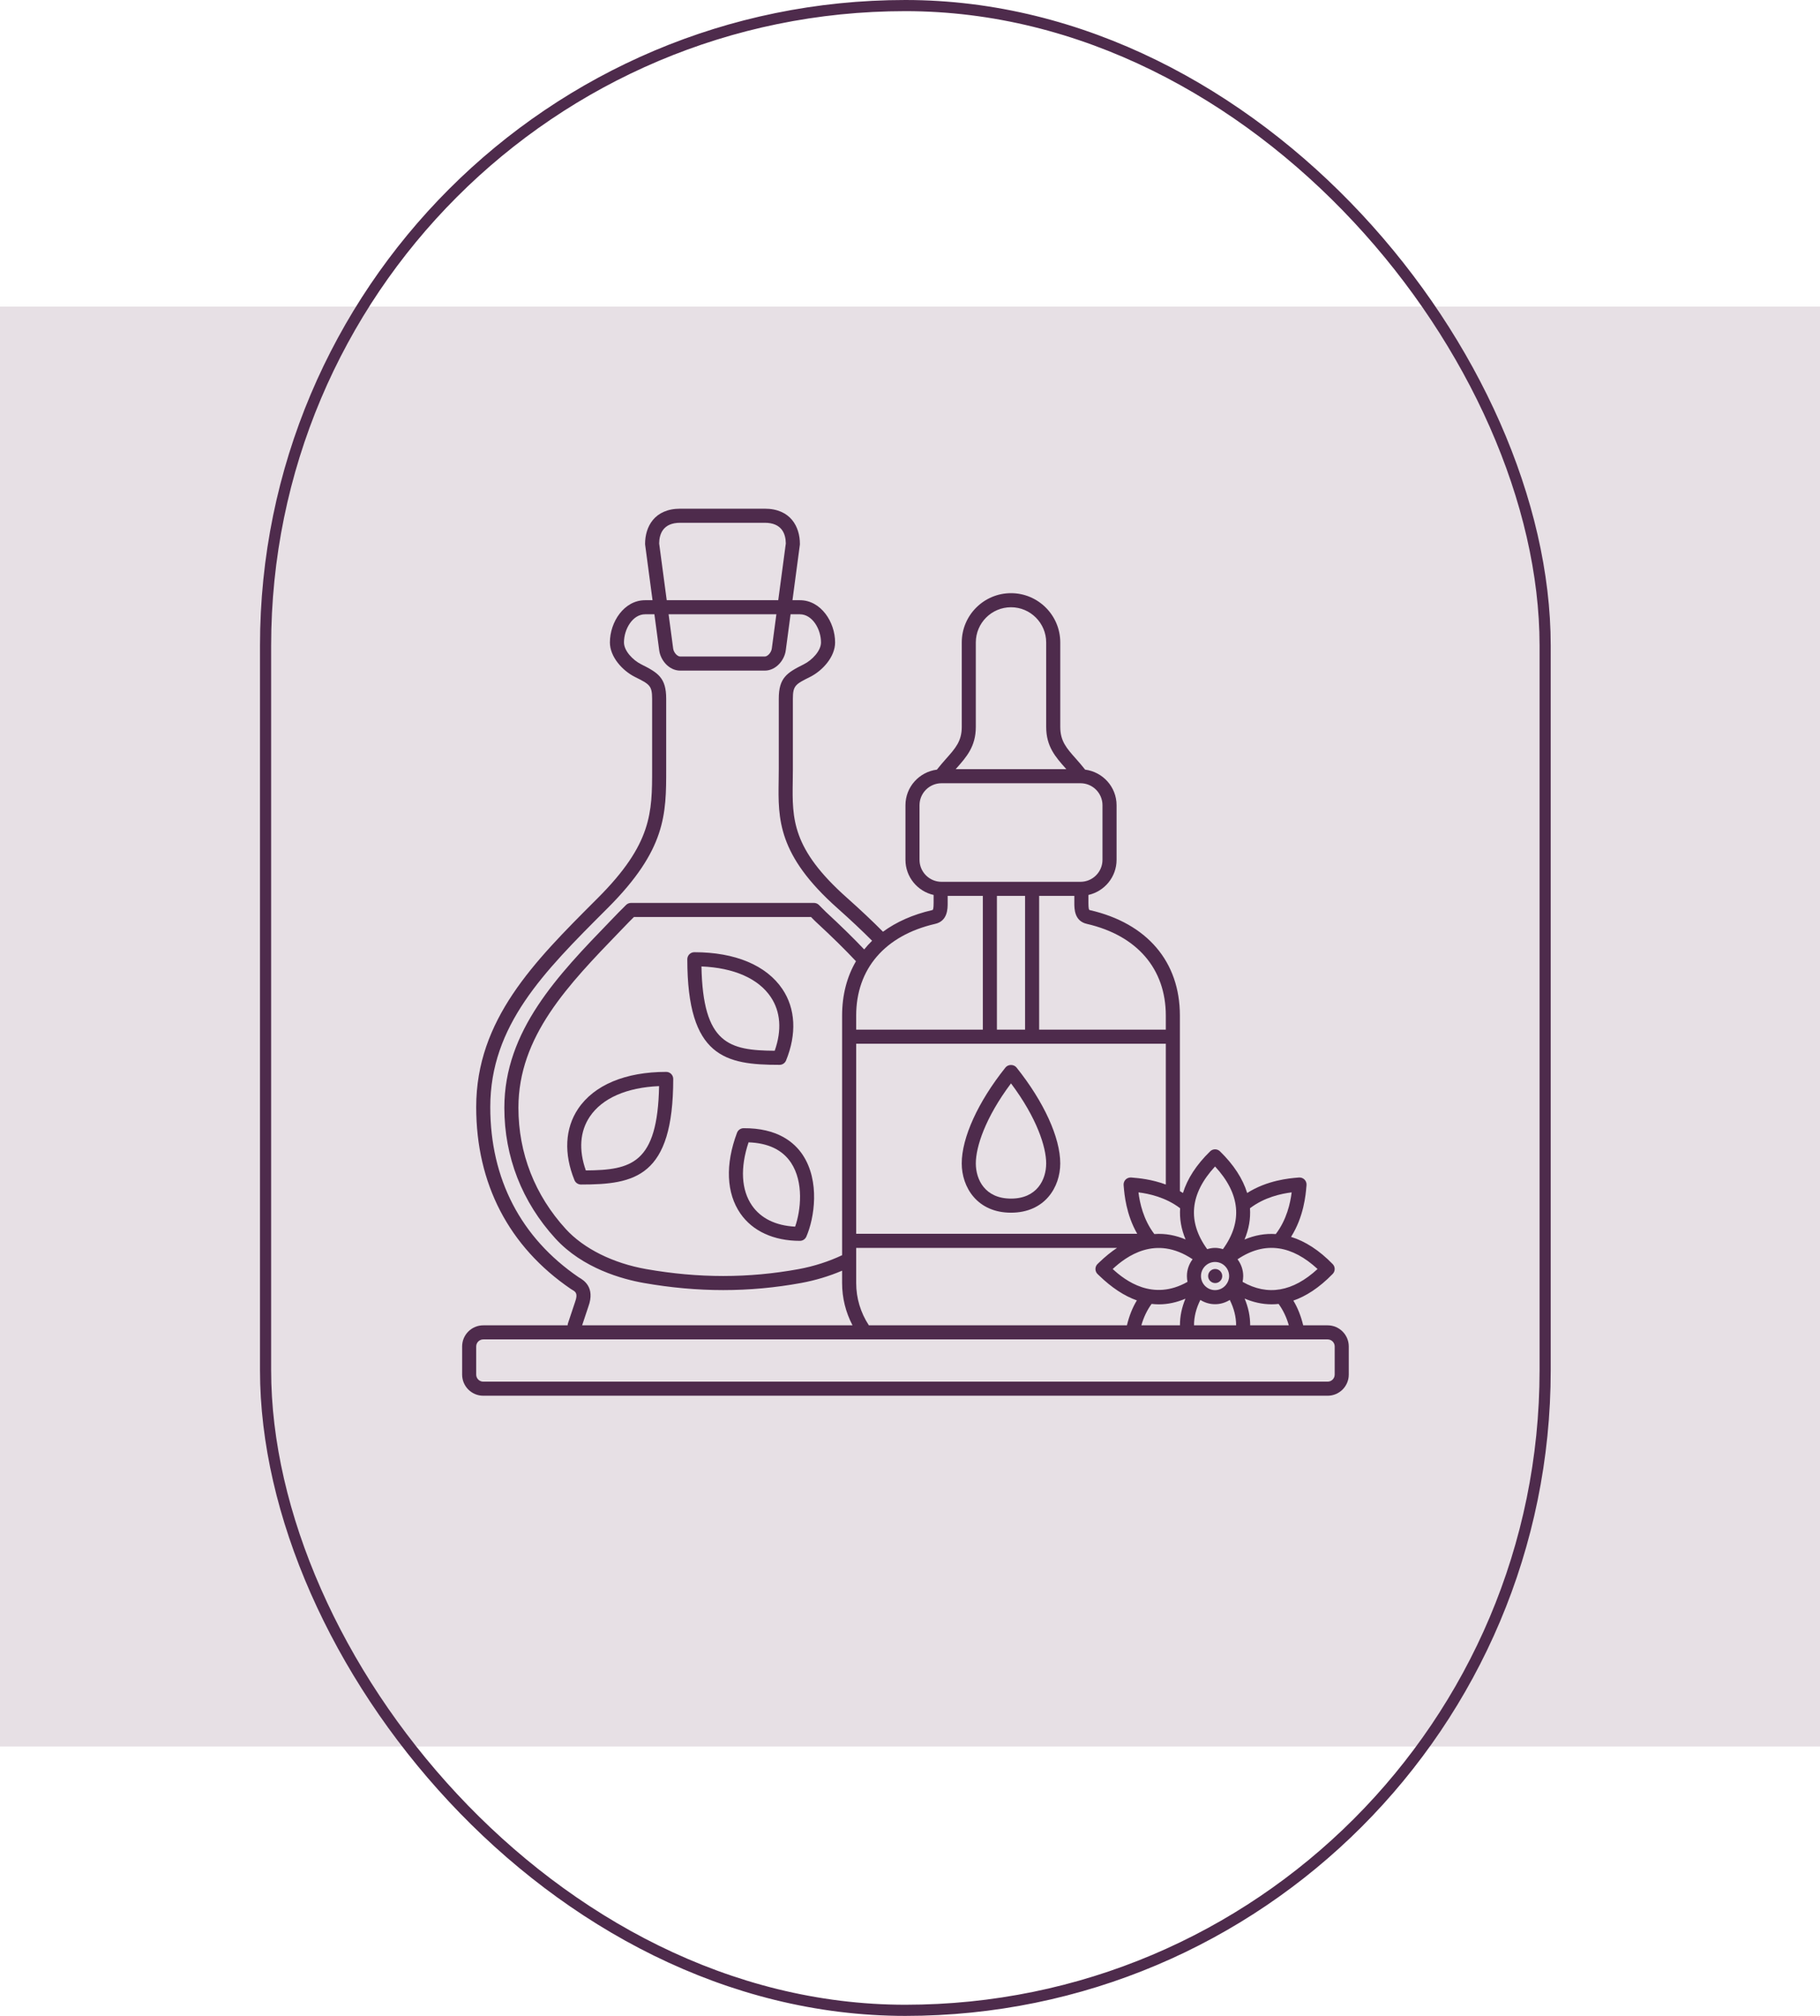
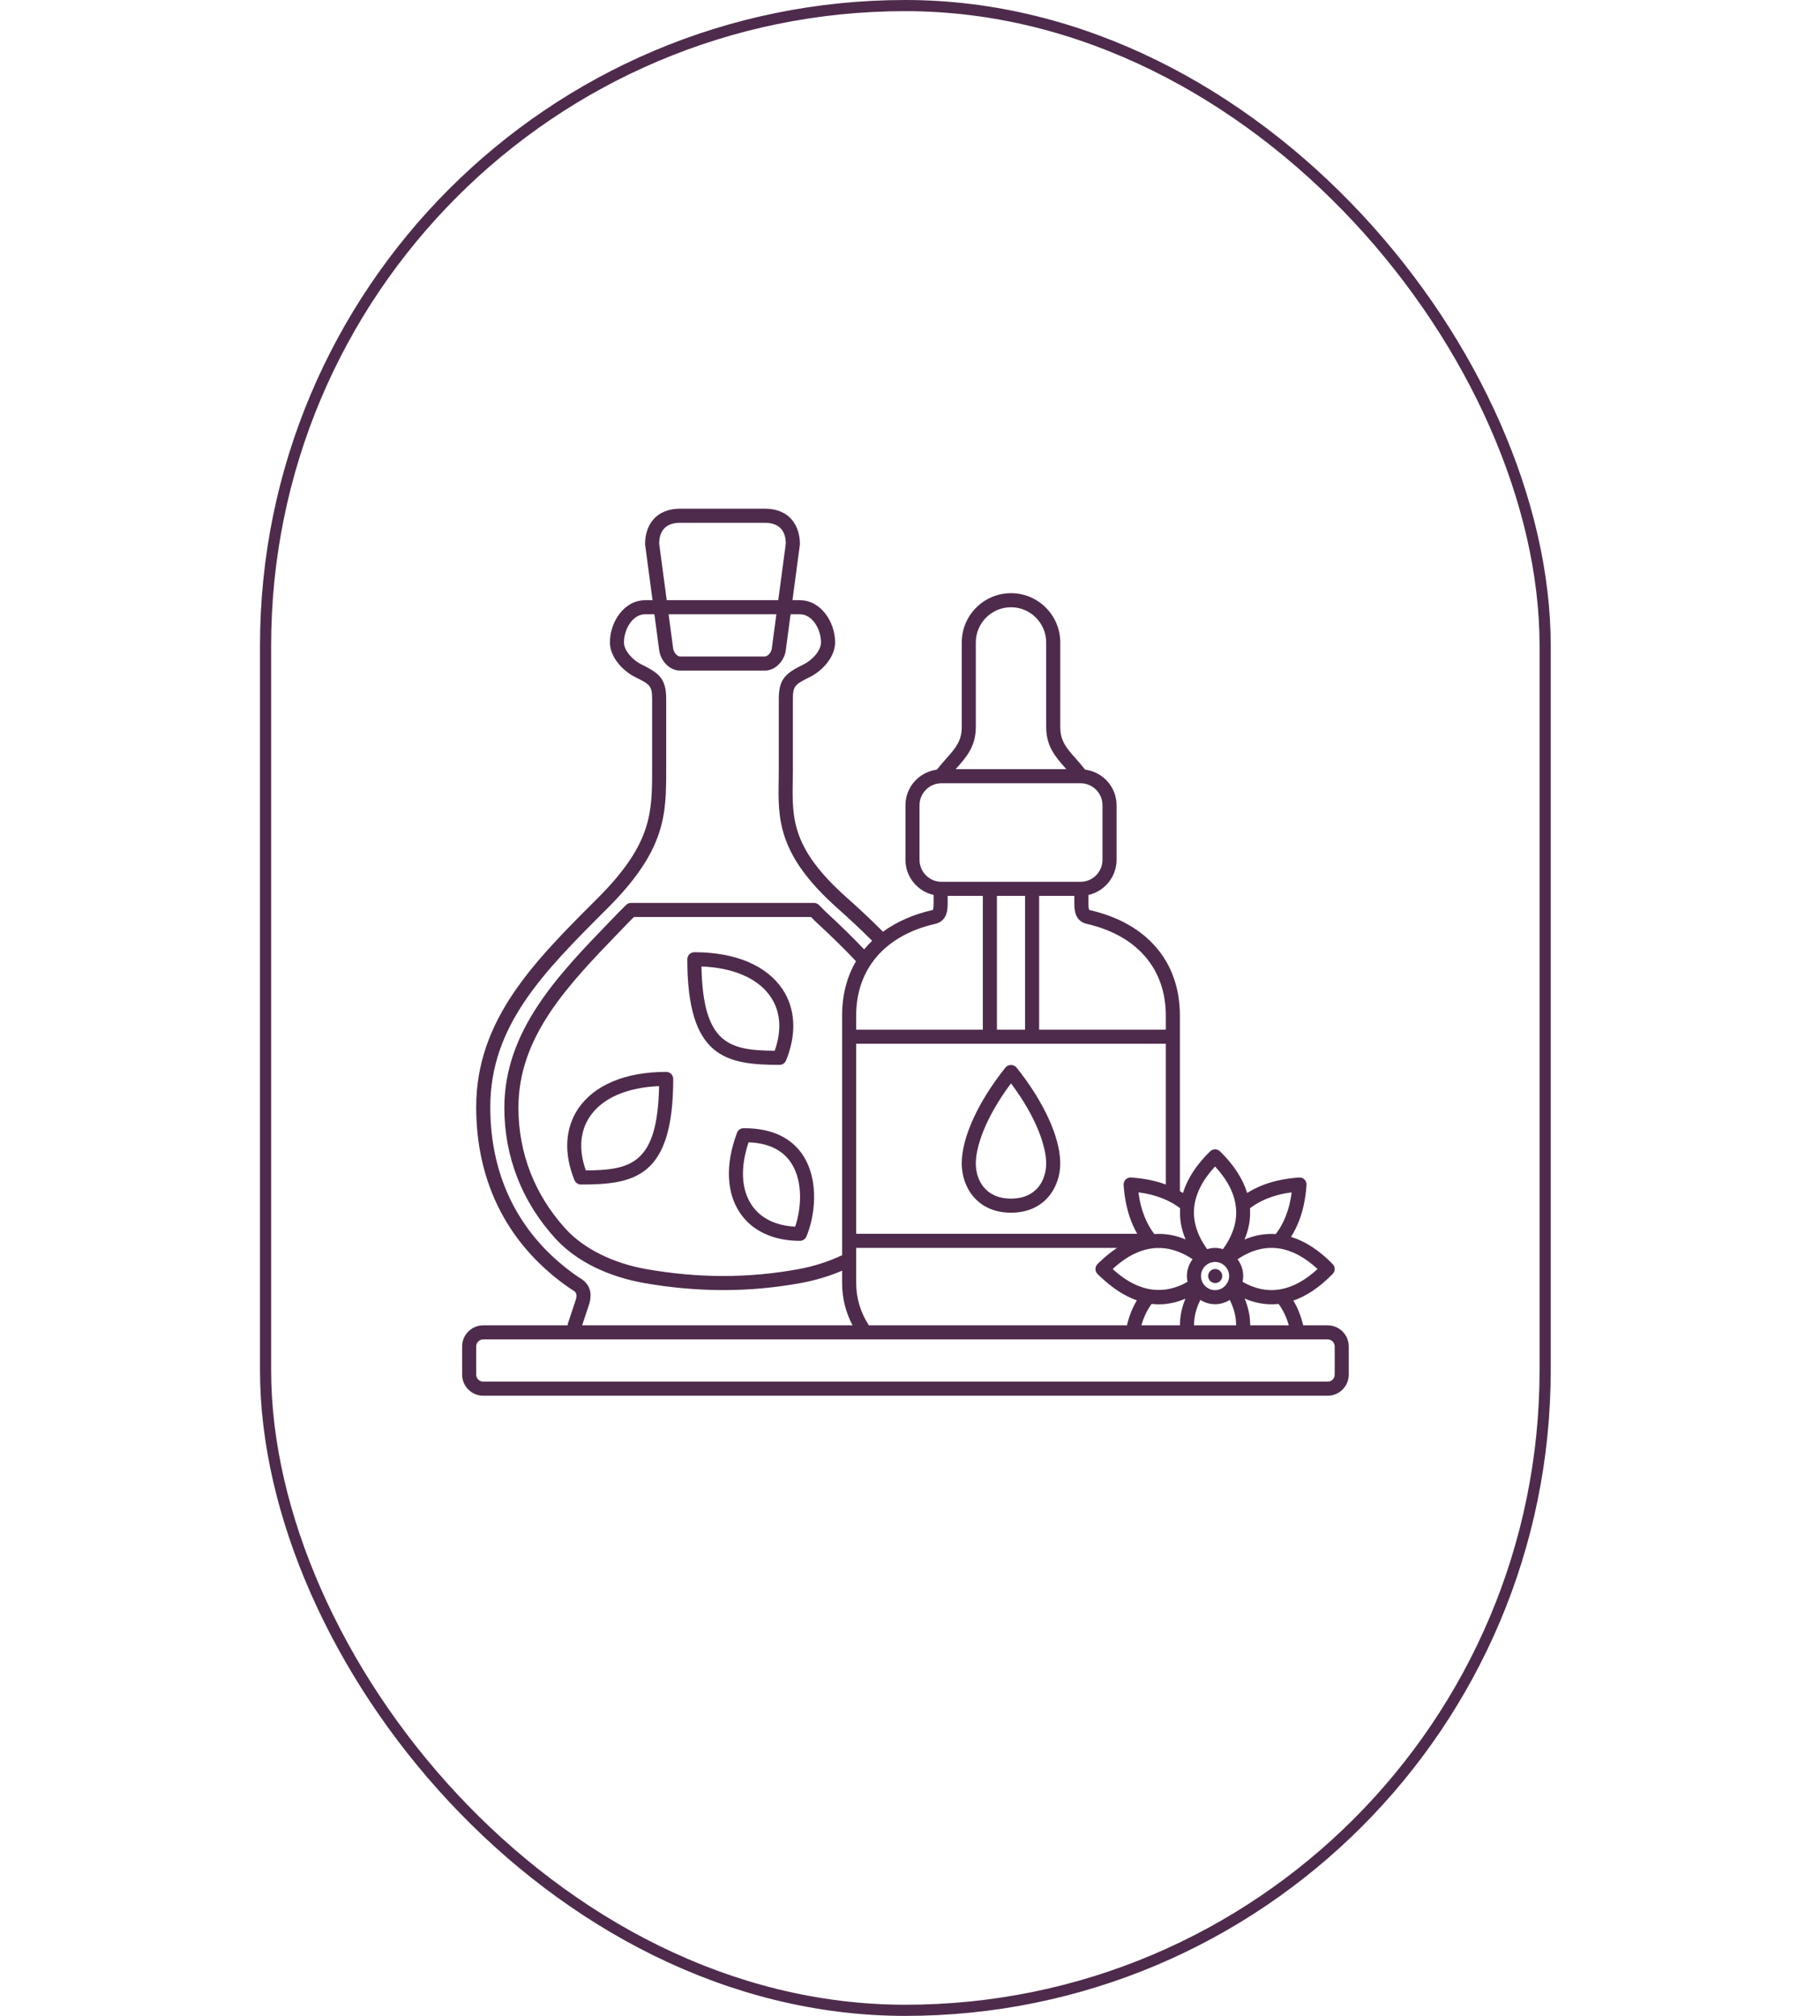
<svg xmlns="http://www.w3.org/2000/svg" width="196" height="217" viewBox="0 0 196 217" fill="none">
-   <rect y="33" width="196" height="155" fill="#E7E0E5" />
  <path d="M71.744 115.383C67.35 115.383 63.981 116.794 62.258 119.356C60.845 121.459 60.704 124.186 61.865 127.036C61.982 127.321 62.259 127.508 62.567 127.508C68.384 127.508 72.501 126.692 72.501 116.141C72.502 115.722 72.162 115.383 71.744 115.383ZM63.089 125.991C62.307 123.778 62.452 121.785 63.516 120.202C64.853 118.214 67.485 117.06 70.979 116.914C70.818 125.268 67.993 125.954 63.089 125.991Z" fill="#4E2B4C" />
  <path d="M84.653 114.153C85.814 111.303 85.675 108.575 84.26 106.472C82.538 103.911 79.169 102.5 74.775 102.5C74.356 102.5 74.018 102.84 74.018 103.258C74.018 113.81 78.135 114.625 83.951 114.625C84.259 114.625 84.537 114.439 84.653 114.153ZM83.43 113.108C78.526 113.071 75.701 112.386 75.541 104.032C79.033 104.177 81.666 105.332 83.003 107.319C84.067 108.902 84.212 110.895 83.43 113.108Z" fill="#4E2B4C" />
  <path d="M80.069 121.445C79.757 121.45 79.48 121.646 79.37 121.937C78.089 125.353 78.22 128.442 79.738 130.633C81.051 132.528 83.325 133.57 86.142 133.57C86.443 133.57 86.716 133.392 86.836 133.117C87.707 131.128 88.322 127.144 86.445 124.318C85.556 122.978 83.74 121.417 80.069 121.445ZM85.63 132.042C83.543 131.934 81.944 131.154 80.985 129.769C79.827 128.099 79.7 125.698 80.614 122.966C82.73 123.04 84.266 123.776 85.183 125.156C86.579 127.259 86.24 130.295 85.63 132.042Z" fill="#4E2B4C" />
  <path d="M108.284 114.909C105.333 118.598 103.571 122.458 103.571 125.234C103.571 127.79 105.231 130.539 108.876 130.539C112.521 130.539 114.181 127.79 114.181 125.234C114.181 122.458 112.419 118.598 109.468 114.909C109.18 114.55 108.573 114.55 108.284 114.909ZM108.877 129.023C106.08 129.023 105.088 126.983 105.088 125.234C105.088 123.468 106.096 120.327 108.877 116.619C111.657 120.327 112.666 123.468 112.666 125.234C112.666 126.983 111.673 129.023 108.877 129.023Z" fill="#4E2B4C" />
  <path d="M130.106 137.359C130.106 137.777 130.45 138.116 130.868 138.116C131.287 138.116 131.626 137.777 131.626 137.359C131.626 136.94 131.287 136.601 130.868 136.601H130.86C130.442 136.601 130.106 136.94 130.106 137.359Z" fill="#4E2B4C" />
  <path d="M142.979 142.664H140.344C140.107 141.683 139.761 140.786 139.283 140.002C140.622 139.54 142.046 138.644 143.521 137.131C143.808 136.836 143.808 136.367 143.521 136.073C142.075 134.589 140.565 133.614 139.035 133.144C140.41 130.974 140.614 128.606 140.686 127.751L140.701 127.581C140.723 127.355 140.644 127.132 140.483 126.971C140.323 126.811 140.1 126.733 139.874 126.753L139.702 126.768C138.848 126.841 136.48 127.044 134.31 128.419C133.841 126.889 132.866 125.379 131.382 123.933C131.087 123.647 130.618 123.647 130.324 123.933C128.84 125.379 127.865 126.889 127.396 128.419C127.286 128.349 127.175 128.283 127.065 128.219V109.32C127.065 103.525 123.537 99.388 117.384 97.972C117.331 97.96 117.306 97.946 117.302 97.942C117.276 97.915 117.214 97.785 117.214 97.195V96.337C118.946 95.946 120.246 94.403 120.246 92.555V86.679C120.246 84.709 118.765 83.094 116.86 82.847C116.521 82.417 116.182 82.025 115.877 81.683C114.857 80.536 114.183 79.778 114.183 78.25V69.156C114.183 66.231 111.803 63.852 108.878 63.852C105.954 63.852 103.574 66.231 103.574 69.156V78.25C103.574 79.778 102.899 80.536 101.88 81.683C101.575 82.025 101.236 82.417 100.897 82.847C98.993 83.094 97.511 84.708 97.511 86.679V92.555C97.511 94.403 98.811 95.947 100.543 96.337V97.195C100.543 97.786 100.481 97.915 100.455 97.942C100.45 97.946 100.426 97.96 100.373 97.972C98.3 98.449 96.533 99.241 95.091 100.296C93.943 99.141 92.668 97.938 91.195 96.629C85.263 91.356 85.312 88.145 85.374 84.079C85.38 83.659 85.387 83.232 85.387 82.796V75.219C85.387 73.793 85.671 73.651 87.241 72.866C88.58 72.197 89.934 70.707 89.934 69.156C89.934 66.961 88.412 64.609 86.145 64.609H85.343L86.138 58.647C86.14 58.614 86.143 58.58 86.143 58.547C86.143 56.715 85.148 54.758 82.353 54.758H73.26C70.466 54.758 69.471 56.715 69.471 58.547C69.471 58.58 69.473 58.614 69.478 58.647L70.272 64.609H69.471C67.204 64.609 65.682 66.961 65.682 69.156C65.682 70.707 67.036 72.197 68.374 72.866C69.945 73.652 70.228 73.793 70.228 75.219V82.797C70.228 87.454 70.228 90.819 64.388 96.659L64.155 96.891C57.536 103.51 51.283 109.761 51.283 119.172C51.283 127.429 54.804 134.197 61.467 138.745C61.512 138.775 61.566 138.808 61.628 138.844C61.974 139.048 62.272 139.224 61.931 140.151L61.173 142.425C61.164 142.451 61.157 142.478 61.151 142.504C61.14 142.556 61.136 142.611 61.127 142.664H52.041C50.788 142.664 49.768 143.684 49.768 144.938V147.969C49.768 149.222 50.788 150.242 52.041 150.242H142.979C144.232 150.242 145.252 149.222 145.252 147.969V144.938C145.252 143.684 144.232 142.664 142.979 142.664ZM138.795 142.664H134.634C134.637 141.698 134.437 140.735 134.037 139.784C134.913 140.156 135.891 140.402 136.949 140.402C137.194 140.402 137.443 140.389 137.697 140.361C138.175 141.023 138.548 141.79 138.795 142.664ZM122.916 142.664C123.165 141.787 123.538 141.02 124.018 140.358C124.283 140.389 124.547 140.406 124.811 140.406C125.763 140.406 126.714 140.2 127.663 139.797C127.267 140.743 127.07 141.702 127.072 142.664H122.916ZM93.571 142.664C92.68 141.305 92.205 139.742 92.205 138.117V134.328H120.298C119.671 134.747 119.032 135.257 118.379 135.888L118.213 136.046C118.059 136.189 117.971 136.391 117.971 136.602C117.971 136.813 118.059 137.014 118.213 137.158L118.379 137.315C119.724 138.614 121.077 139.502 122.432 139.981C121.949 140.77 121.6 141.674 121.362 142.663H93.571V142.664ZM90.689 109.32V135.115C89.261 135.791 87.657 136.311 86.006 136.614C80.602 137.602 75.236 137.602 69.602 136.613C66.029 135.985 62.87 134.415 60.935 132.301C57.596 128.652 55.83 124.136 55.83 119.242C55.83 111.558 61.164 106.042 66.811 100.202L67.744 99.236C67.856 99.119 67.975 99.004 68.091 98.889C68.152 98.829 68.213 98.77 68.273 98.711H87.344C87.375 98.743 87.406 98.775 87.437 98.806C87.583 98.958 87.733 99.111 87.901 99.267C89.627 100.861 90.993 102.207 92.182 103.472C91.206 105.142 90.689 107.109 90.689 109.32ZM132.368 137.359C132.368 137.726 132.232 138.059 132.014 138.321C132.014 138.322 132.014 138.322 132.013 138.323C131.735 138.658 131.32 138.875 130.853 138.875C130.017 138.875 129.337 138.195 129.337 137.359C129.337 136.524 130.017 135.844 130.853 135.844C131.689 135.844 132.368 136.524 132.368 137.359ZM127.822 137.359C127.822 137.574 127.845 137.782 127.887 137.984C124.142 140.106 121.175 137.844 119.828 136.602C121.254 135.284 124.423 132.866 128.434 135.551C128.054 136.057 127.822 136.68 127.822 137.359ZM128.587 142.664C128.585 141.755 128.814 140.84 129.269 139.932C129.731 140.218 130.271 140.391 130.853 140.391C131.436 140.391 131.975 140.218 132.437 139.931C132.892 140.841 133.122 141.755 133.12 142.664H128.587ZM133.817 137.985C133.86 137.783 133.884 137.574 133.884 137.359C133.884 136.681 133.652 136.06 133.274 135.555C134.749 134.562 136.229 134.172 137.708 134.384C137.719 134.385 137.729 134.39 137.74 134.39C137.742 134.39 137.744 134.388 137.746 134.388C139.133 134.597 140.517 135.332 141.892 136.601C139.227 139.058 136.514 139.524 133.817 137.985ZM139.102 128.352C138.961 129.484 138.579 131.282 137.391 132.841C136.265 132.764 135.137 132.959 134.023 133.43C134.494 132.316 134.69 131.188 134.613 130.062C136.172 128.874 137.971 128.493 139.102 128.352ZM130.853 125.563C133.572 128.509 133.853 131.499 131.7 134.464C131.429 134.384 131.149 134.328 130.853 134.328C130.556 134.328 130.276 134.384 130.006 134.464C127.853 131.498 128.134 128.509 130.853 125.563ZM127.679 133.422C126.665 132.994 125.537 132.748 124.313 132.839C123.125 131.281 122.745 129.485 122.604 128.353C123.735 128.494 125.533 128.875 127.092 130.062C127.014 131.185 127.21 132.31 127.679 133.422ZM122.004 126.768L121.833 126.753C121.61 126.732 121.384 126.811 121.223 126.971C121.063 127.131 120.983 127.355 121.005 127.58L121.02 127.747C121.088 128.559 121.275 130.735 122.471 132.812H92.205V112.352H125.549V127.51C124.01 126.939 122.617 126.82 122.004 126.768ZM110.393 96.438V110.836H107.361V96.438H110.393ZM125.549 109.32V110.836H111.908V96.438H115.697V97.195C115.697 97.827 115.697 99.14 117.042 99.45C122.449 100.693 125.549 104.291 125.549 109.32ZM105.088 78.25V69.156C105.088 67.067 106.788 65.367 108.877 65.367C110.966 65.367 112.666 67.067 112.666 69.156V78.25C112.666 80.354 113.675 81.489 114.743 82.69C114.774 82.725 114.806 82.762 114.837 82.797H102.917C102.948 82.762 102.98 82.725 103.011 82.69C104.078 81.489 105.088 80.354 105.088 78.25ZM99.025 92.555V86.679C99.025 85.374 100.087 84.312 101.392 84.312H116.362C117.667 84.312 118.729 85.374 118.729 86.679V92.555C118.729 93.86 117.667 94.922 116.362 94.922H101.392C100.087 94.922 99.025 93.86 99.025 92.555ZM100.711 99.45C102.056 99.14 102.056 97.827 102.056 97.195V96.438H105.845V110.836H92.204V109.32C92.205 104.291 95.305 100.693 100.711 99.45ZM70.986 58.499C70.999 57.472 71.409 56.273 73.26 56.273H82.353C84.203 56.273 84.614 57.472 84.627 58.499L83.811 64.609H71.801L70.986 58.499ZM83.61 66.125L83.118 69.814C83.061 70.239 82.676 70.672 82.353 70.672H73.26C72.938 70.672 72.551 70.239 72.495 69.814L72.003 66.125H83.61ZM62.398 137.538L62.319 137.491C56.091 133.24 52.799 126.905 52.799 119.172C52.799 110.389 58.559 104.631 65.227 97.964L65.46 97.731C71.744 91.447 71.744 87.629 71.744 82.797V75.219C71.744 72.957 70.87 72.419 69.052 71.509C68.14 71.053 67.197 70.049 67.197 69.156C67.197 67.722 68.131 66.125 69.471 66.125H70.475L70.993 70.013C71.131 71.059 72.037 72.188 73.26 72.188H82.353C83.574 72.188 84.481 71.06 84.62 70.014L85.138 66.125H86.142C87.482 66.125 88.415 67.722 88.415 69.156C88.415 70.049 87.472 71.054 86.561 71.509C84.743 72.418 83.868 72.955 83.868 75.219V82.797C83.868 83.224 83.862 83.643 83.856 84.056C83.793 88.155 83.734 92.028 90.186 97.761C91.594 99.013 92.817 100.164 93.918 101.267C93.612 101.563 93.332 101.876 93.067 102.202C91.904 100.978 90.576 99.675 88.93 98.153C88.783 98.017 88.654 97.884 88.527 97.752C88.414 97.636 88.302 97.52 88.183 97.406C88.042 97.271 87.855 97.195 87.658 97.195H67.955C67.747 97.195 67.547 97.282 67.403 97.433C67.288 97.555 67.162 97.679 67.034 97.804C66.904 97.93 66.774 98.056 66.651 98.184L65.721 99.147C60.113 104.947 54.314 110.944 54.314 119.242C54.314 124.521 56.217 129.39 59.818 133.324C62.769 136.548 67.049 137.703 69.339 138.106C72.246 138.616 75.083 138.871 77.892 138.871C80.703 138.871 83.486 138.616 86.278 138.105C87.811 137.825 89.311 137.369 90.688 136.782V138.117C90.688 139.716 91.075 141.264 91.81 142.664H62.691L63.361 140.652C64.131 138.56 62.826 137.791 62.398 137.538ZM143.736 147.969C143.736 148.386 143.397 148.727 142.979 148.727H52.041C51.623 148.727 51.283 148.386 51.283 147.969V144.938C51.283 144.52 51.623 144.18 52.041 144.18H61.822H61.836H133.836H139.747H142.979C143.398 144.18 143.737 144.52 143.737 144.938V147.969H143.736Z" fill="#4E2B4C" />
  <rect x="28.6" y="0.6" width="137.8" height="215.8" rx="68.9" stroke="#4E2B4C" stroke-width="1.2" />
</svg>